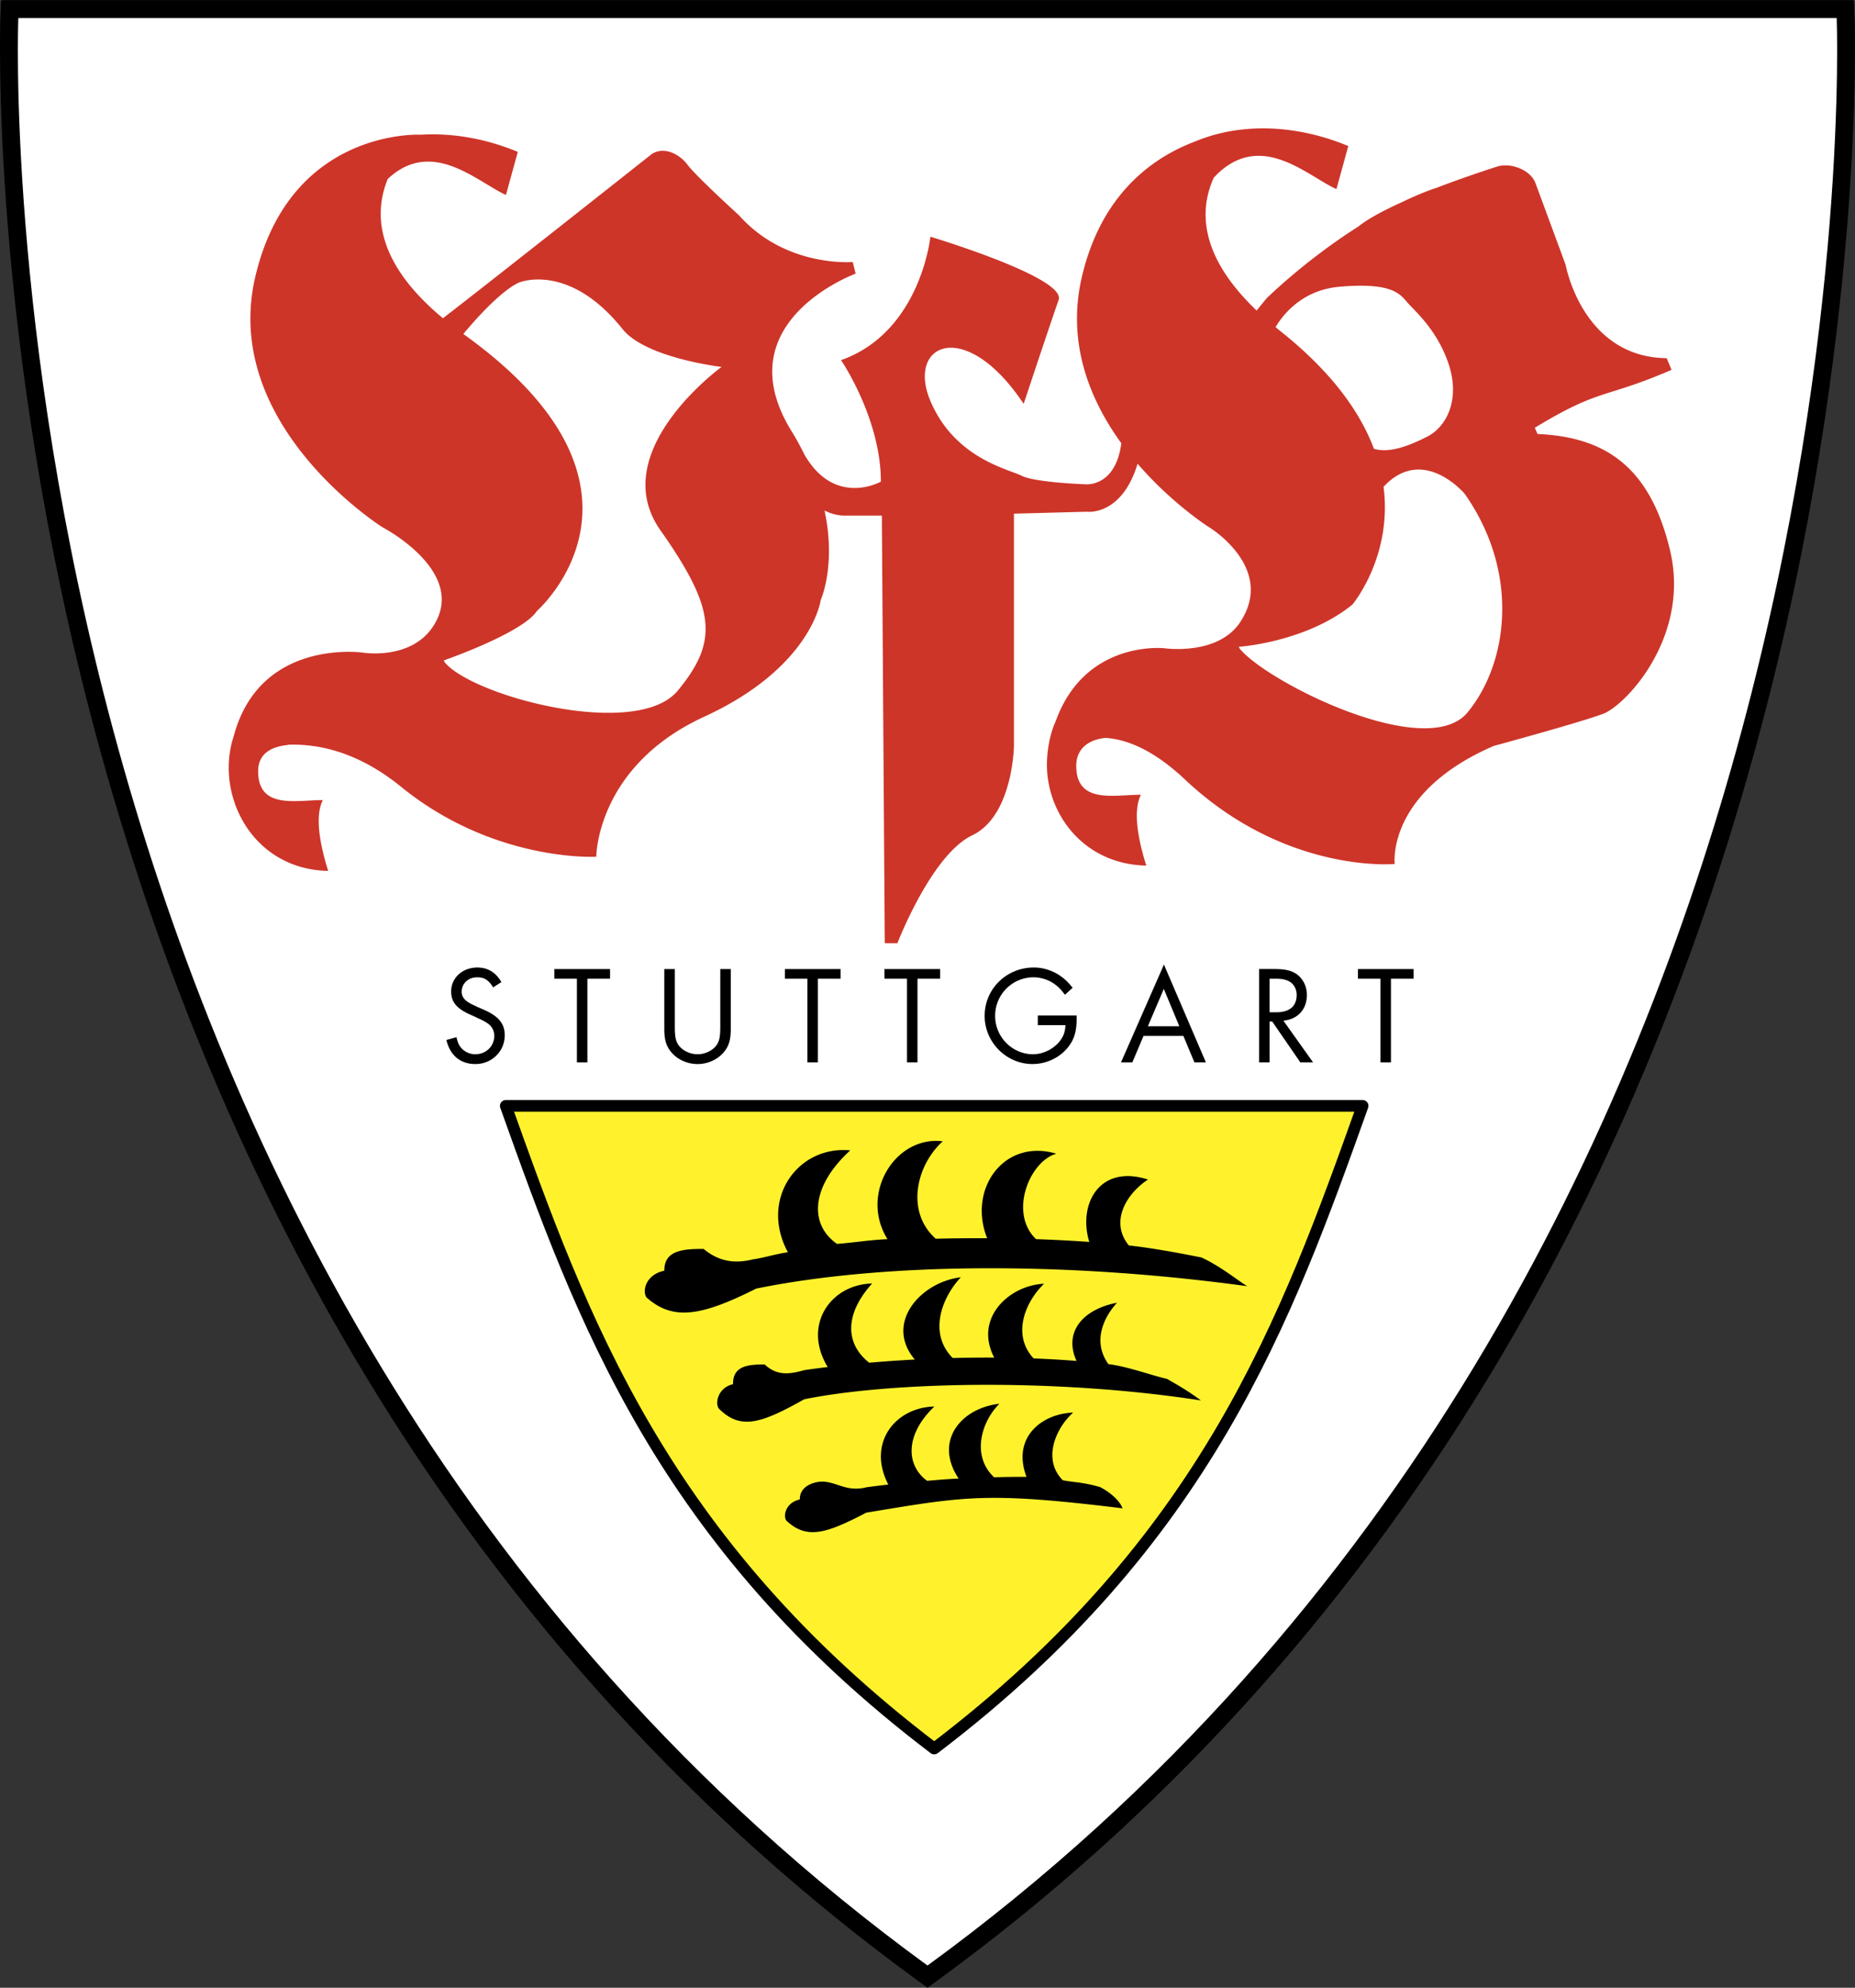
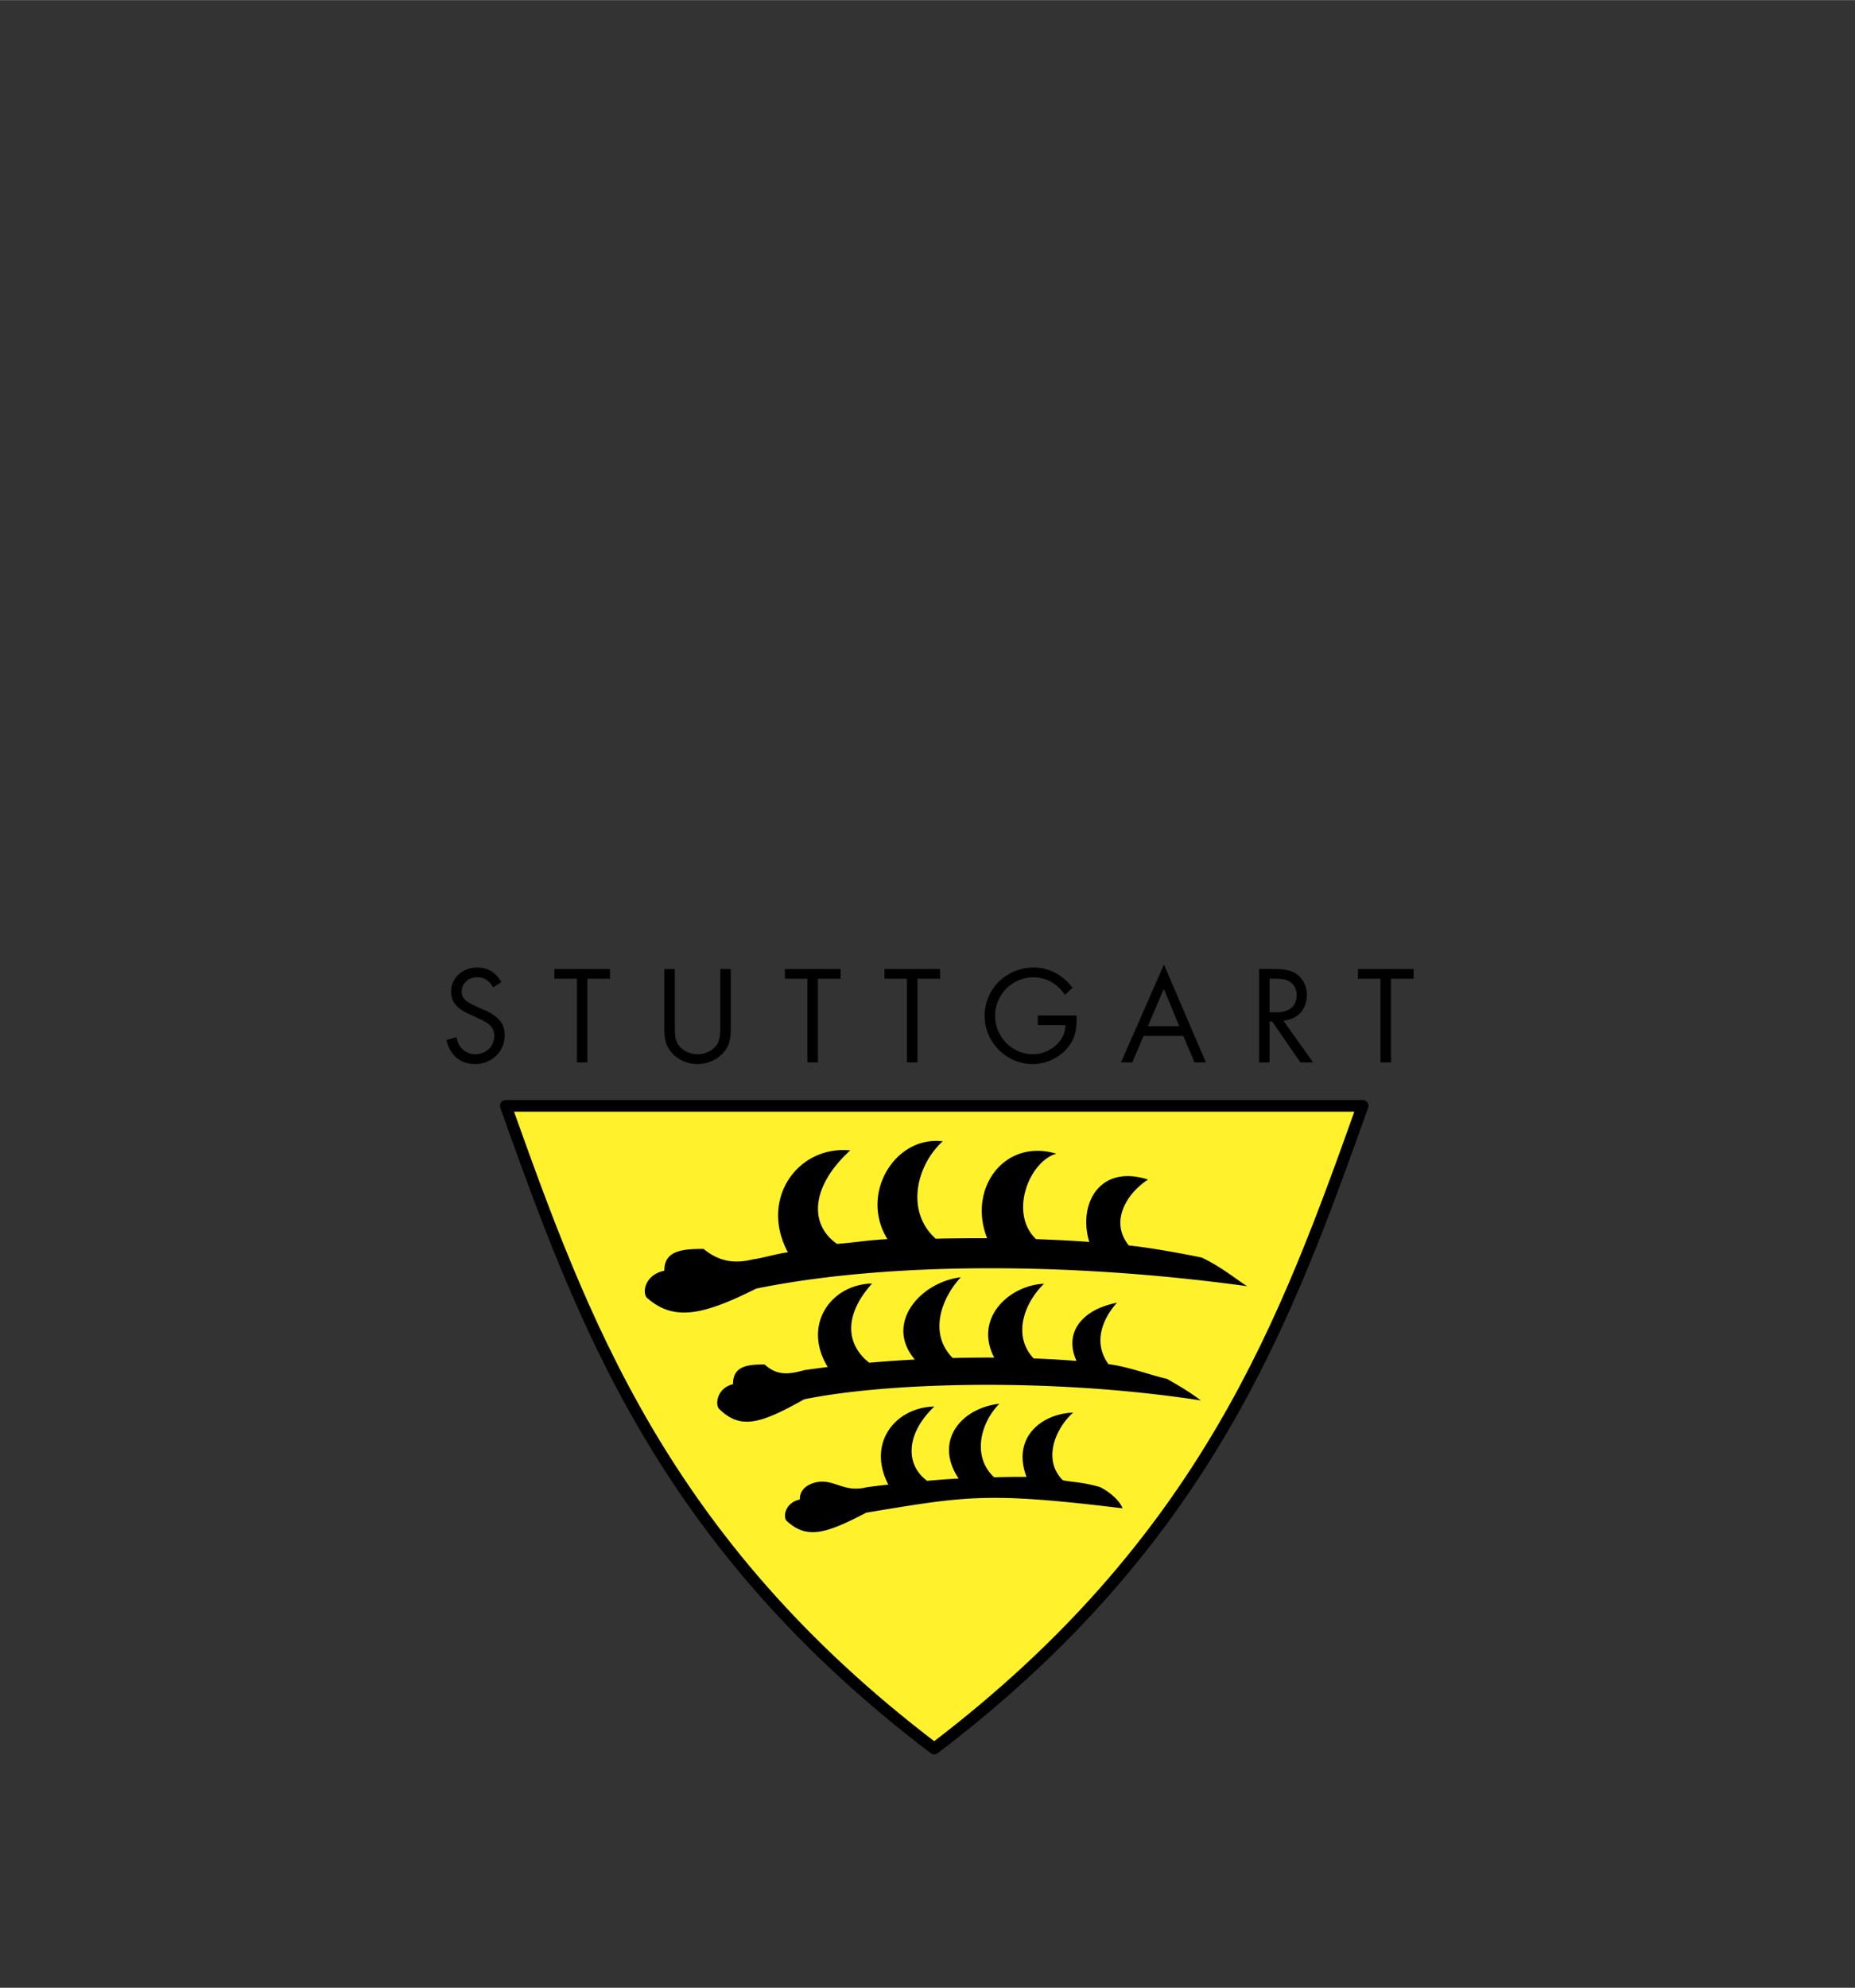
<svg xmlns="http://www.w3.org/2000/svg" width="2334" height="2500" viewBox="0 0 199.02 213.15">
  <rect x="0" y="0" width="199.02" height="213.15" fill="#333333" stroke="none" />
-   <path d="M1.966 0H.118L.043 1.846c-.013.338-1.234 34.24 10.225 76.862 6.733 25.043 16.462 48.181 28.917 68.771 15.583 25.762 35.499 47.58 59.192 64.846l1.133.826 1.133-.826c23.692-17.266 43.608-39.083 59.191-64.846 12.455-20.589 22.183-43.727 28.916-68.771 11.46-42.622 10.239-76.524 10.226-76.862L198.901 0H1.966z" />
-   <path d="M197.054 1.924s5.418 133.812-97.544 208.845C-3.455 135.735 1.966 1.924 1.966 1.924h195.088z" fill="#fff" />
  <path d="M146.191 118.577l-.002.004h.002c-8.144 22.782-16.683 46.682-45.963 68.916-29.281-22.234-37.819-46.134-45.963-68.916h.002l-.002-.004h91.926z" fill="#fff22d" stroke="#000" stroke-width="1.251" stroke-linejoin="round" stroke-miterlimit="1" />
  <path d="M92.978 159.477a99.436 99.436 0 0 1 2.327-.286c-2.324-4.487.788-8.285 4.94-8.369-3.158 3.012-3.067 6.295-.776 7.966 1.502-.123 1.839-.164 3.38-.242-2.694-4.04.276-7.557 4.372-8.021-1.979 1.974-2.995 5.63-.564 7.882 1.39-.034 2.099-.046 3.476-.042-1.588-4.174 1.567-6.768 5.002-6.893-1.883 1.678-3.322 5.046-1.106 7.256 1.072.22 2.193.2 3.996.733 1.18.599 2.137 1.529 2.416 2.276-14.558-1.766-16.717-1.317-27.5.466-4.355 2.279-6.399 2.887-8.575.853-.374-.537-.056-1.946 1.442-2.264-.017-.987.702-1.536 1.498-1.778 2.065-.627 3.126 1.117 5.672.463zm-6.66-12.562c.813-.117 1.644-.227 2.486-.33-2.747-4.499.32-8.861 4.763-8.956-3.116 3.46-2.76 6.578-.309 8.495 1.606-.14 3.243-.254 4.891-.342-3.272-3.857.556-8.288 4.937-8.823-2.118 2.267-3.463 6.077-.865 8.661 1.488-.039 2.974-.054 4.446-.046-2.221-4.272 1.677-7.777 5.35-7.919-2.014 1.929-3.492 5.471-1.12 8.009 1.571.059 3.112.149 4.604.269-1.387-3.014.566-5.513 4.338-6.241-1.622 1.798-2.555 4.328-.916 6.583 2.069.252 4.528 1.185 6.282 1.581 1.739 1.001 2.257 1.312 3.646 2.313-16.195-2.489-33.815-1.922-42.574-.12-4.658 2.616-6.844 3.317-9.171.977-.401-.615-.062-2.233 1.541-2.599-.031-2.015 1.698-2.115 3.393-2.115 1.376 1.277 2.734 1.027 4.278.603zm-5.52-11.878c1.009-.127 2.691-.64 3.737-.754-3.083-5.689 1.045-11.48 6.688-10.931-4.191 3.82-4.464 7.912-1.424 10.029 1.993-.154 3.368-.41 5.415-.508-3.019-4.844.811-11.121 5.93-10.494-2.887 2.633-3.974 7.591-.75 10.447 1.847-.044 3.688-.061 5.515-.051-2.106-5.296 1.82-10.738 7.421-9.067-2.89.823-5.115 6.363-2.174 9.165 1.951.065 3.862.166 5.712.297-1.235-4.049 1.095-8.368 6.296-6.688-2.404 1.59-4.083 4.575-2.053 7.066 2.569.276 5.62.855 7.794 1.29 2.162.999 4.067 2.604 4.915 3.08-20.09-2.748-39.388-2.455-52.683.256-5.779 2.89-8.884 3.532-11.77.95-.497-.679-.074-2.467 1.912-2.867-.039-2.228 2.108-2.338 4.208-2.338 1.71 1.411 3.396 1.589 5.311 1.118zM52.909 105.873c-.51-.811-.947-1.081-1.727-1.081-.929 0-1.65.661-1.65 1.545 0 .435.21.795.63 1.08.239.151.495.301.78.42l.315.15.315.136.315.135c1.606.706 2.265 1.501 2.265 2.747 0 1.726-1.38 3.09-3.151 3.09-1.606 0-2.716-.929-3.107-2.58l1.081-.3c.12.511.21.751.405 1.021.36.495.976.809 1.606.809 1.155 0 2.041-.854 2.041-1.964 0-.615-.27-1.081-.826-1.427a5.208 5.208 0 0 0-.871-.449l-.299-.15-.3-.135-.301-.136c-1.441-.645-2.026-1.35-2.026-2.476 0-1.456 1.215-2.565 2.807-2.565 1.126 0 1.98.525 2.582 1.561l-.884.569zM63.021 113.916h-1.125v-8.974h-2.417v-1.036h5.973v1.036H63.02v8.974zM72.4 110.044c0 1.036.075 1.485.33 1.921.391.63 1.246 1.079 2.117 1.079.854 0 1.711-.449 2.1-1.079.256-.436.331-.885.331-1.921v-6.138h1.125v6.438c0 1.081-.18 1.756-.66 2.372-.661.854-1.756 1.379-2.896 1.379-1.155 0-2.267-.525-2.912-1.379-.48-.615-.661-1.276-.661-2.372v-6.438H72.4v6.138zM87.751 113.916h-1.125v-8.974h-2.417v-1.036h5.974v1.036h-2.432v8.974zM98.436 113.916h-1.125v-8.974h-2.417v-1.036h5.973v1.036h-2.432v8.974zM115.516 108.888v.255c0 1.426-.255 2.312-.931 3.152-.9 1.125-2.326 1.799-3.812 1.799-2.805 0-5.131-2.339-5.131-5.162 0-2.896 2.341-5.191 5.282-5.191 1.051 0 2.162.375 3.002 1.02.39.286.675.57 1.155 1.155l-.825.751c-.39-.51-.615-.766-.946-1.021a3.901 3.901 0 0 0-2.386-.854 4.119 4.119 0 0 0-4.156 4.157c0 2.251 1.846 4.096 4.067 4.096 1.201 0 2.476-.704 3.077-1.71.255-.404.36-.795.404-1.411h-2.972v-1.036h4.172zM126.528 110.044h-3.376l1.711-4.007 1.665 4.007zm.435 1.036l1.186 2.836h1.23l-4.501-10.49-4.608 10.49h1.216l1.201-2.836h4.276zM136.207 108.543v-3.601h.661c.704 0 1.155.105 1.516.33.45.27.735.825.735 1.396 0 1.23-.766 1.875-2.206 1.875h-.706zm1.487.9c1.545-.15 2.521-1.215 2.521-2.776 0-.9-.435-1.756-1.11-2.222-.57-.389-1.261-.54-2.401-.54h-1.621v10.01h1.125v-4.382h.286l3.017 4.382h1.365l-3.182-4.472zM149.233 113.916h-1.125v-8.974h-2.416v-1.036h5.972v1.036h-2.431v8.974z" />
-   <path d="M179.181 59.033c-2.188-9.223-7.191-12.193-14.226-12.505l-.287-.668c7.091-4.312 7.406-3.069 14.668-6.21l-.521-1.25c-9.067-.104-10.838-10.004-10.838-10.004s-2.501-6.773-3.231-8.754c-.54-1.467-2.704-2.249-4.133-1.787-2.608.843-4.763 1.61-6.564 2.303-.121.042-.226.065-.35.11-1.115.404-2.214.88-3.286 1.397-2.914 1.314-4.184 2.204-4.67 2.613-5.729 3.622-9.864 7.713-9.864 7.713l-1.06 1.296c-6.205-5.917-6.149-10.843-4.589-14.254 4.913-5.258 9.98-.192 13.153 1.235l1.272-4.618c-5.699-2.377-11.649-2.486-16.401-.503-4.494 1.682-10.071 5.559-12.174 14.5-1.681 7.139.883 13.27 4.224 17.87-.605 4.703-3.796 4.407-3.796 4.407s-5.43-.183-6.89-.913c-1.459-.73-7.191-1.876-9.795-8.025-2.606-6.148 3.752-9.066 10.005.312 0 0 2.562-7.733 3.751-11.15.833-2.397-13.756-6.774-13.756-6.774s-1.043 10.213-9.588 13.235c0 0 4.273 6.252 4.273 13.027 0 0-4.907 2.776-8.186-2.872a30.987 30.987 0 0 0-1.402-2.547c-7.246-11.731 6.878-16.883 6.878-16.883l-.312-1.25s-7.191.625-12.193-5.002c0 0-4.586-4.169-5.524-5.419s-2.605-1.979-3.855-1.146c0 0-17.68 13.987-22.392 17.597-7.33-6.083-7.386-11.374-5.92-14.936 4.763-4.462 9.609.335 12.68 1.716l1.271-4.618c-3.496-1.458-7.085-2.044-10.441-1.843 0 0-13.965-.73-17.717 15.215-3.752 15.945 13.652 26.888 13.652 26.888s9.247 4.804 5.418 10.629c-2.397 3.647-7.503 2.814-7.503 2.814s-11.073-1.613-13.887 8.959c-2.052 6.193 1.905 14.282 10.133 14.444-1.2-3.844-1.256-6.233-.574-7.596-2.876 0-6.945 1.032-6.938-3.112.002-1.887 1.438-2.628 3.199-2.798-.002-.008-.006-.016-.009-.023 3.271-.125 7.539.768 12.141 4.506 10.004 8.128 20.947 7.503 20.947 7.503s0-9.692 11.568-15.007S88.048 64.35 88.048 64.35s1.688-3.722.413-9.621c1.237.642 2.297.554 2.297.554h3.855l.312 45.854h1.354s3.648-9.483 8.025-11.568c4.377-2.084 4.48-9.587 4.48-9.587V55.073l7.816-.209s3.73.519 5.45-5.147c3.732 4.327 7.682 6.815 7.682 6.815s7.164 4.335 3.335 10.161c-2.397 3.647-8.128 2.813-8.128 2.813s-8.498-.957-11.669 7.81c-.589 1.269-.895 2.922-.94 4.321-.184 5.439 3.822 11.041 10.652 11.175-1.2-3.844-1.256-6.233-.574-7.596-2.876 0-6.945 1.032-6.938-3.112.002-1.882 1.391-2.814 3.147-2.986 2.286.155 5.145 1.286 8.51 4.457 10.786 10.161 22.51 9.066 22.51 9.066s-.938-7.66 10.629-12.662c0 0 9.224-2.501 11.724-3.439 2.454-.919 9.379-8.284 7.191-17.507zm-108.33-2.188c5.94 8.441 6.253 11.88 1.876 17.195-4.377 5.314-21.989.625-25.011-3.022l-.104-.209s8.441-2.918 10.004-5.315c0 0 15.118-13.236-7.908-29.691 4.183-4.996 6.032-5.533 6.032-5.533s5.303-2.178 11.046 5.002c2.501 3.126 10.63 4.064 10.63 4.064s-12.505 9.067-6.565 17.509zm72.845-26.106c5.314-.469 6.409.625 7.19 1.562.782.938 3.283 2.971 4.534 6.722 1.25 3.751-.157 6.722-2.345 7.816-1.805.903-3.924 1.783-5.666 1.281-1.465-3.905-4.492-8.232-10.123-12.692-.153-.121-.285-.238-.431-.358.755-1.278 2.805-3.975 6.841-4.331zm13.756 45.646c-4.377 5.314-21.416-3.179-24.439-6.826l-.104-.209s7.191-.469 12.193-4.533c0 0 4.31-5.131 3.335-12.621 4.231-4.566 8.702.741 8.702.741 5.941 8.441 4.69 18.133.313 23.448z" fill="#cd3529" />
</svg>